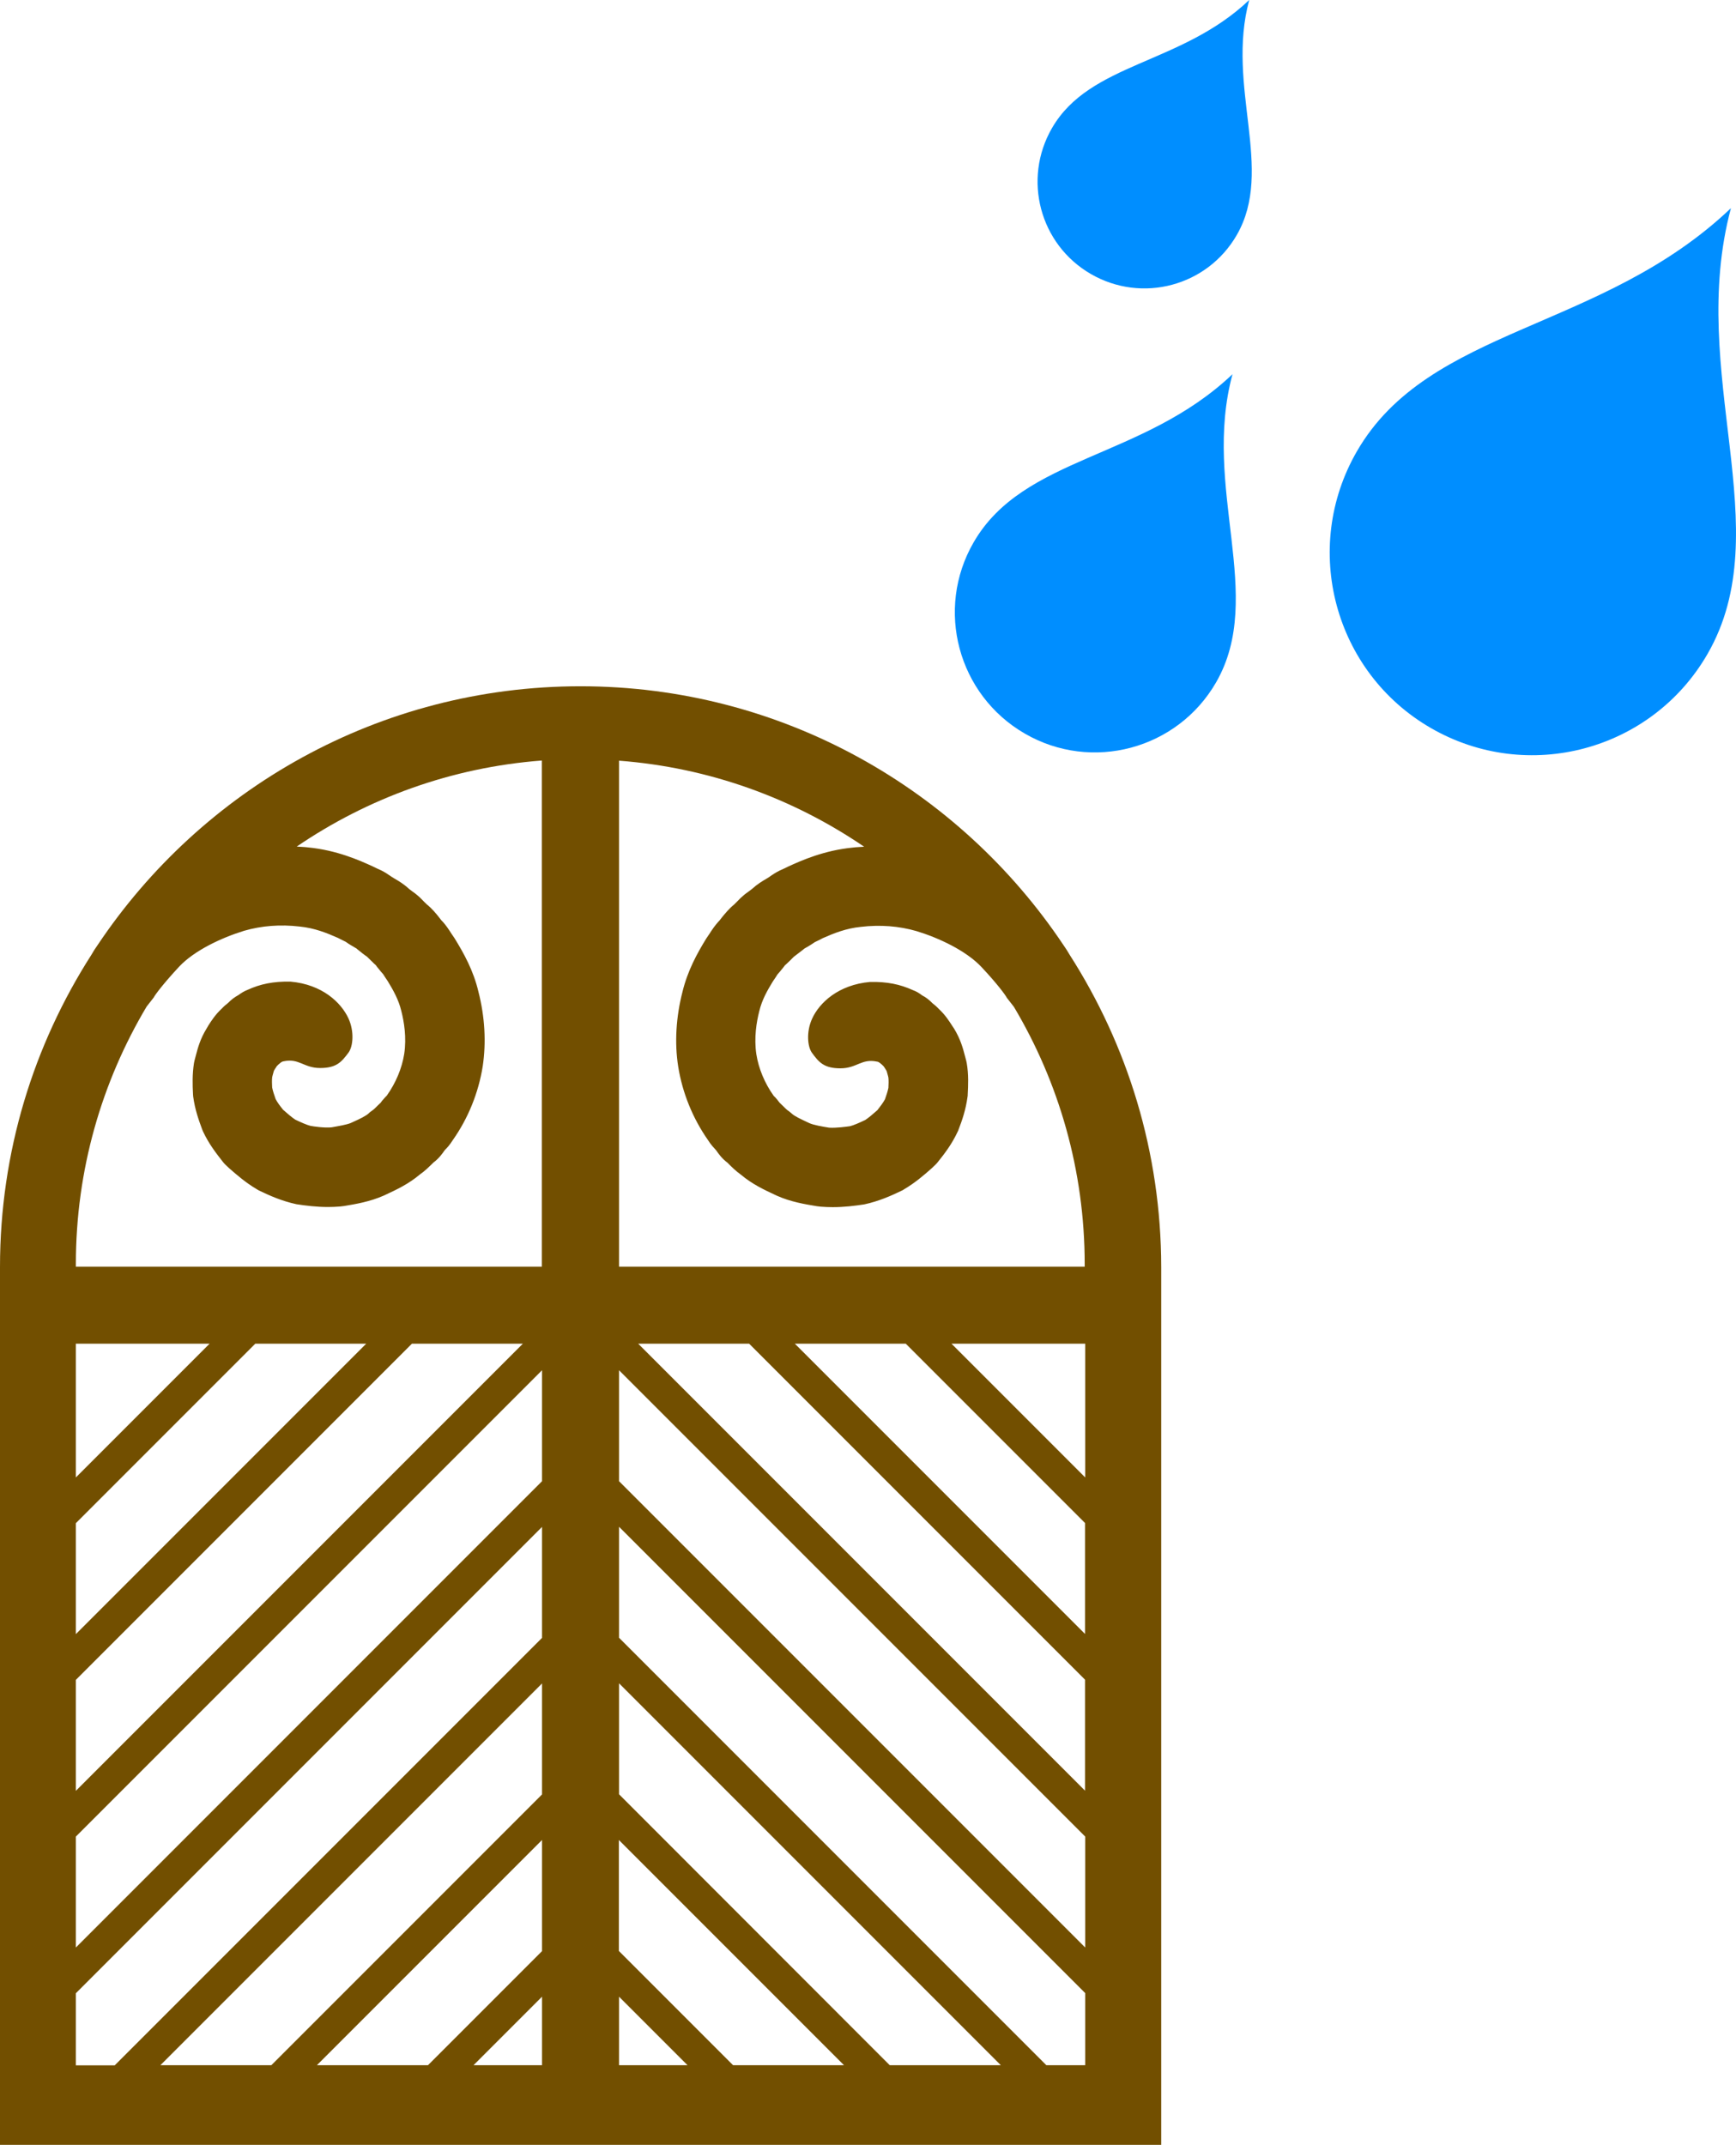
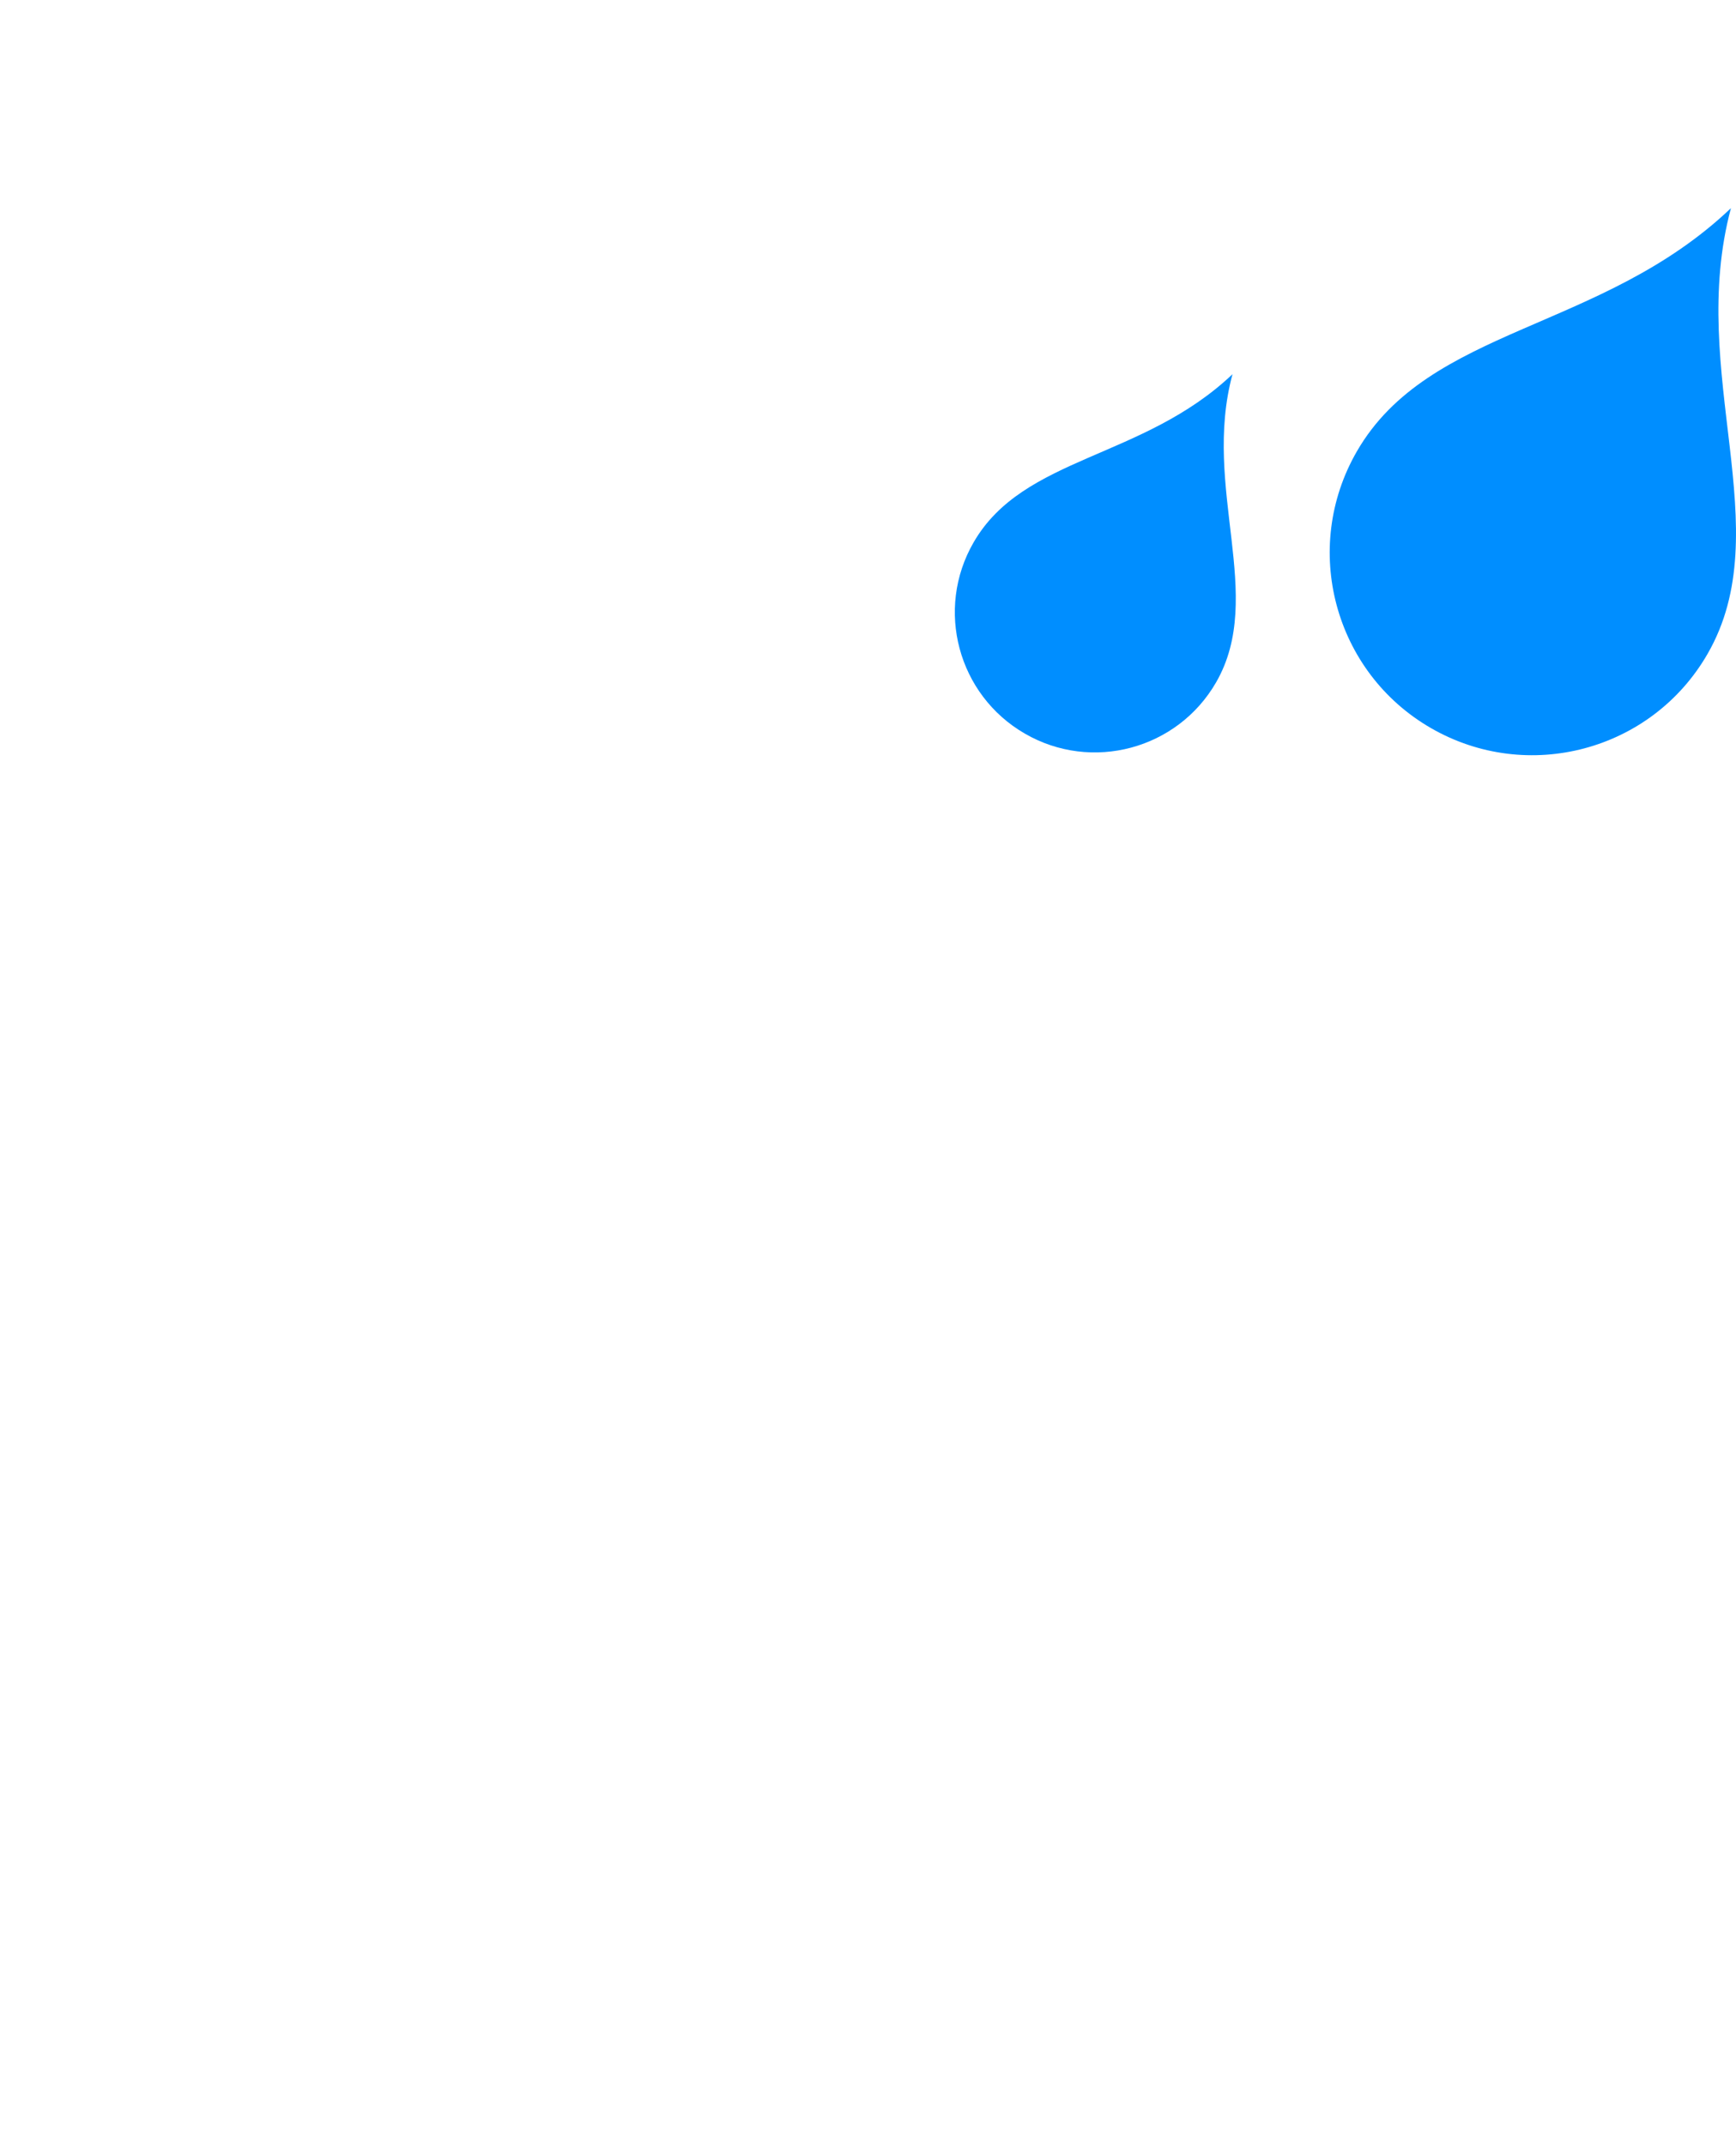
<svg xmlns="http://www.w3.org/2000/svg" xmlns:ns1="http://sodipodi.sourceforge.net/DTD/sodipodi-0.dtd" xmlns:ns2="http://www.inkscape.org/namespaces/inkscape" version="1.1" id="Vrstva_1" x="0px" y="0px" viewBox="0 0 105.949 130.86" xml:space="preserve" ns1:docname="ZSaMS Mokrovraty RGB_2.svg" width="105.949" height="130.86" ns2:version="1.0.1 (3bc2e813f5, 2020-09-07)">
  <defs id="defs116" />
  <ns1:namedview pagecolor="#ffffff" bordercolor="#666666" borderopacity="1" objecttolerance="10" gridtolerance="10" guidetolerance="10" ns2:pageopacity="0" ns2:pageshadow="2" ns2:window-width="2560" ns2:window-height="1411" id="namedview114" showgrid="true" ns2:zoom="2.3706491" ns2:cx="184.25" ns2:cy="88.35" ns2:window-x="-9" ns2:window-y="-9" ns2:window-maximized="1" ns2:current-layer="Vrstva_1">
    <ns2:grid type="xygrid" id="grid120" originx="-28.35" originy="-124.25" />
  </ns1:namedview>
  <style type="text/css" id="style65">
	.st0{fill:#8A005A;}
	.st1{fill:#008EFF;}
	.st2{fill:#724F00;}
</style>
  <path class="st1" d="m 104.21,39.9 c -3.41,5.91 -10.97,7.93 -16.88,4.52 -5.91,-3.41 -7.93,-10.97 -4.52,-16.88 4.4,-7.62 14.93,-7.32 22.83,-14.84 -2.7,10.09 2.97,19.58 -1.43,27.2 z" id="path99" />
-   <path class="st1" d="m 75.48,14.34 c -1.8,3.12 -5.78,4.18 -8.9,2.38 C 63.46,14.92 62.4,10.94 64.2,7.82 66.52,3.8 72.07,3.96 76.24,0 74.81,5.31 77.8,10.32 75.48,14.34 Z" id="path101" />
-   <path class="st1" d="m 74.22,41.63 c -2.36,4.09 -7.59,5.49 -11.67,3.13 -4.09,-2.36 -5.49,-7.59 -3.13,-11.67 3.04,-5.27 10.32,-5.06 15.8,-10.26 -1.88,6.96 2.04,13.52 -1,18.8 z" id="path103" />
+   <path class="st1" d="m 74.22,41.63 c -2.36,4.09 -7.59,5.49 -11.67,3.13 -4.09,-2.36 -5.49,-7.59 -3.13,-11.67 3.04,-5.27 10.32,-5.06 15.8,-10.26 -1.88,6.96 2.04,13.52 -1,18.8 " id="path103" />
  <g id="g111" transform="translate(-28.35,-124.25)">
-     <path class="st2" d="m 93.63,182.5 c -0.12,-0.21 -0.25,-0.41 -0.37,-0.58 -6.36,-9.52 -17.2,-15.8 -29.48,-15.8 -12.28,0 -23.12,6.28 -29.48,15.8 -0.13,0.18 -0.25,0.37 -0.37,0.58 -3.53,5.51 -5.58,12.04 -5.58,19.05 v 53.56 h 70.87 v -53.56 c -0.01,-7.01 -2.06,-13.54 -5.59,-19.05 z m -60.65,23.73 h 8.16 l -8.16,8.16 z m 0,10.95 10.95,-10.95 h 6.77 l -17.72,17.72 z m 0,9.56 20.51,-20.51 h 6.77 l -27.28,27.28 z m 28.45,23.51 h -4.18 l 4.18,-4.18 z m 0,-6.96 -6.96,6.96 h -6.78 l 13.74,-13.74 z m 0,-9.56 -16.52,16.52 h -6.77 l 23.29,-23.29 z m 0,-9.55 -26.08,26.08 h -2.37 v -4.4 l 28.45,-28.45 z m 0,-9.56 -28.45,28.45 v -6.77 l 28.45,-28.45 z m 0,-13.09 H 32.98 v -0.16 c 0,-5.74 1.58,-11.11 4.32,-15.71 l 0.43,-0.55 c 0.09,-0.18 0.62,-0.88 1.55,-1.88 0.94,-1 2.6,-1.77 3.96,-2.19 1.07,-0.31 2.22,-0.4 3.4,-0.26 0.91,0.09 1.65,0.39 2.33,0.69 0.15,0.08 0.32,0.16 0.48,0.24 0.12,0.09 0.25,0.17 0.37,0.24 l 0.12,0.07 c 0.07,0.04 0.13,0.08 0.17,0.1 0.01,0.01 0.02,0.02 0.03,0.03 0.27,0.22 0.46,0.37 0.6,0.46 0.11,0.11 0.26,0.26 0.45,0.44 0.01,0.01 0.05,0.04 0.08,0.07 0.03,0.04 0.07,0.09 0.1,0.13 l 0.13,0.16 c 0.03,0.04 0.13,0.16 0.23,0.27 0.06,0.1 0.17,0.26 0.29,0.44 0.33,0.54 0.66,1.13 0.82,1.8 0.17,0.66 0.33,1.62 0.18,2.63 -0.14,0.88 -0.51,1.76 -1.06,2.54 -0.06,0.05 -0.14,0.15 -0.23,0.25 -0.04,0.04 -0.09,0.1 -0.14,0.18 -0.14,0.13 -0.25,0.24 -0.36,0.35 l -0.08,0.07 c 0,0 -0.01,0 -0.01,0.01 l -0.15,0.11 c -0.05,0.03 -0.09,0.07 -0.13,0.11 -0.18,0.17 -0.56,0.35 -0.96,0.53 l -0.13,0.06 c -0.25,0.11 -0.75,0.19 -1.19,0.27 -0.43,0.04 -1.07,-0.05 -1.28,-0.09 -0.21,-0.05 -0.6,-0.22 -0.93,-0.38 -0.2,-0.13 -0.47,-0.36 -0.74,-0.6 -0.18,-0.22 -0.36,-0.46 -0.46,-0.66 -0.09,-0.25 -0.17,-0.5 -0.21,-0.7 -0.01,-0.19 -0.02,-0.44 0,-0.62 l 0.02,-0.09 c 0.04,-0.13 0.06,-0.24 0.09,-0.32 l 0.08,-0.13 c 0.04,-0.06 0.07,-0.1 0.09,-0.14 0,0 0.01,-0.01 0.01,-0.01 l 0.1,-0.1 c 0.04,-0.03 0.09,-0.07 0.13,-0.11 0.03,-0.02 0.06,-0.04 0.1,-0.06 0,0 0,0 0,0 0.03,-0.01 0.05,-0.01 0.08,-0.02 0.95,-0.2 1.22,0.41 2.23,0.41 1.01,0 1.31,-0.38 1.73,-0.94 0.28,-0.38 0.36,-1.29 0,-2.08 -0.45,-0.98 -1.61,-2.08 -3.54,-2.25 -1.04,-0.02 -1.84,0.14 -2.64,0.51 -0.16,0.06 -0.35,0.17 -0.54,0.31 -0.22,0.12 -0.44,0.28 -0.63,0.48 -0.12,0.09 -0.26,0.21 -0.39,0.35 -0.4,0.37 -0.64,0.76 -0.81,1.02 L 40.96,187 c -0.39,0.63 -0.54,1.2 -0.65,1.62 l -0.09,0.34 c -0.01,0.05 -0.02,0.09 -0.03,0.14 -0.11,0.69 -0.09,1.35 -0.06,1.92 0,0.04 0.01,0.09 0.01,0.13 0.11,0.81 0.34,1.44 0.55,2.01 0.02,0.04 0.03,0.08 0.05,0.12 0.36,0.77 0.8,1.33 1.24,1.89 0.04,0.05 0.09,0.1 0.14,0.15 l 0.2,0.19 c 0.49,0.43 1.03,0.9 1.71,1.3 0.03,0.02 0.07,0.04 0.1,0.06 0.68,0.33 1.43,0.66 2.31,0.85 0.58,0.09 1.24,0.17 1.93,0.17 0.24,0 0.48,-0.01 0.73,-0.03 l 0.25,-0.03 c 0.72,-0.12 1.57,-0.26 2.43,-0.64 l 0.17,-0.08 c 0.6,-0.28 1.33,-0.62 2.02,-1.2 0.33,-0.23 0.56,-0.47 0.73,-0.63 l 0.1,-0.1 c 0.35,-0.26 0.57,-0.58 0.68,-0.74 l 0.05,-0.06 c 0.09,-0.08 0.28,-0.29 0.46,-0.58 0.93,-1.32 1.56,-2.87 1.82,-4.49 0.22,-1.47 0.13,-3.03 -0.26,-4.55 -0.3,-1.28 -0.88,-2.33 -1.46,-3.27 -0.16,-0.23 -0.23,-0.34 -0.3,-0.45 -0.21,-0.32 -0.36,-0.5 -0.52,-0.66 0,0 0.02,0.03 0.04,0.05 l -0.17,-0.22 c -0.18,-0.23 -0.42,-0.52 -0.75,-0.79 -0.16,-0.15 -0.26,-0.26 -0.28,-0.28 -0.04,-0.04 -0.09,-0.09 -0.13,-0.13 l -0.17,-0.15 c -0.05,-0.04 -0.1,-0.08 -0.15,-0.12 -0.04,-0.03 -0.15,-0.1 -0.35,-0.26 C 53,178.19 52.68,178 52.42,177.85 l -0.16,-0.1 c -0.23,-0.16 -0.43,-0.29 -0.65,-0.4 -0.21,-0.09 -0.35,-0.16 -0.49,-0.23 -0.83,-0.38 -2.21,-1 -3.98,-1.17 -0.23,-0.03 -0.46,-0.03 -0.68,-0.05 4.33,-2.95 9.44,-4.83 14.96,-5.25 v 30.88 z M 51.29,183.14 c 0.02,0.01 0.03,0.02 0.04,0.03 0,0 0.01,0 0,0 0,0.01 -0.02,0 -0.04,-0.03 z m 14.84,67.11 v -4.18 l 4.18,4.18 z m 6.96,0 -6.97,-6.97 v -6.77 l 13.74,13.74 z m 9.56,0 -16.52,-16.53 v -6.77 l 23.3,23.3 z m 11.93,0 H 92.21 L 66.13,224.17 v -6.77 l 28.45,28.45 z m 0,-7.18 -28.45,-28.45 v -6.77 l 28.45,28.45 z m 0,-9.56 -27.28,-27.28 h 6.77 l 20.5,20.5 v 6.78 z m 0,-9.56 -17.72,-17.72 h 6.77 l 10.94,10.94 v 6.78 z m 0,-9.56 -8.16,-8.16 h 8.16 z m 0,-12.86 H 66.13 v -30.87 c 5.52,0.42 10.63,2.3 14.96,5.25 -0.23,0.02 -0.46,0.02 -0.68,0.05 -1.77,0.17 -3.15,0.79 -3.98,1.17 -0.14,0.07 -0.28,0.14 -0.49,0.23 -0.22,0.11 -0.43,0.24 -0.65,0.4 l -0.16,0.1 c -0.26,0.15 -0.57,0.34 -0.89,0.63 -0.19,0.15 -0.31,0.23 -0.35,0.26 -0.05,0.04 -0.1,0.07 -0.15,0.12 l -0.17,0.15 c -0.05,0.04 -0.09,0.09 -0.13,0.13 -0.02,0.02 -0.12,0.12 -0.28,0.28 -0.33,0.27 -0.56,0.56 -0.75,0.79 l -0.17,0.22 c 0.02,-0.03 0.04,-0.05 0.04,-0.05 -0.15,0.16 -0.3,0.33 -0.52,0.66 -0.07,0.11 -0.14,0.22 -0.3,0.45 -0.58,0.94 -1.15,1.99 -1.46,3.27 -0.39,1.52 -0.49,3.09 -0.26,4.55 0.26,1.62 0.89,3.16 1.82,4.49 0.18,0.29 0.38,0.49 0.46,0.58 l 0.05,0.06 c 0.11,0.16 0.33,0.48 0.68,0.74 l 0.1,0.1 c 0.16,0.16 0.4,0.4 0.72,0.63 0.69,0.58 1.42,0.92 2.02,1.2 l 0.17,0.08 c 0.85,0.38 1.71,0.52 2.43,0.64 l 0.25,0.03 c 0.25,0.02 0.49,0.03 0.73,0.03 0.69,0 1.35,-0.08 1.93,-0.17 0.88,-0.19 1.63,-0.52 2.31,-0.85 0.04,-0.02 0.07,-0.03 0.1,-0.06 0.68,-0.4 1.23,-0.87 1.71,-1.3 l 0.2,-0.19 c 0.05,-0.05 0.1,-0.1 0.14,-0.15 0.45,-0.56 0.88,-1.12 1.24,-1.89 0.02,-0.04 0.04,-0.08 0.05,-0.12 0.22,-0.57 0.44,-1.2 0.55,-2.01 0.01,-0.04 0.01,-0.09 0.01,-0.13 0.03,-0.57 0.06,-1.23 -0.06,-1.92 -0.01,-0.05 -0.02,-0.1 -0.03,-0.14 l -0.09,-0.34 c -0.11,-0.42 -0.26,-0.98 -0.65,-1.62 l -0.12,-0.18 c -0.17,-0.26 -0.41,-0.65 -0.81,-1.02 -0.13,-0.14 -0.27,-0.26 -0.39,-0.35 -0.19,-0.2 -0.41,-0.37 -0.63,-0.48 -0.18,-0.14 -0.37,-0.25 -0.54,-0.31 -0.81,-0.37 -1.6,-0.53 -2.64,-0.51 -1.93,0.17 -3.1,1.27 -3.54,2.25 -0.36,0.79 -0.28,1.71 0,2.08 0.41,0.56 0.72,0.94 1.73,0.94 1.01,0 1.28,-0.61 2.23,-0.41 0.02,0 0.05,0.01 0.08,0.02 0,0 0,0 0,0 0.03,0.02 0.07,0.04 0.1,0.06 0.04,0.04 0.09,0.07 0.13,0.11 l 0.1,0.1 c 0,0 0.01,0.01 0.01,0.01 0.02,0.03 0.05,0.08 0.09,0.14 l 0.08,0.13 c 0.03,0.08 0.05,0.19 0.09,0.32 l 0.02,0.09 c 0.02,0.18 0.01,0.43 0,0.62 -0.04,0.2 -0.12,0.45 -0.21,0.7 -0.1,0.19 -0.28,0.43 -0.46,0.66 -0.27,0.24 -0.54,0.47 -0.74,0.6 -0.33,0.16 -0.72,0.33 -0.93,0.38 -0.21,0.03 -0.85,0.12 -1.28,0.09 -0.44,-0.07 -0.94,-0.16 -1.19,-0.27 l -0.13,-0.06 c -0.4,-0.19 -0.78,-0.36 -0.96,-0.53 -0.04,-0.04 -0.09,-0.07 -0.13,-0.11 l -0.15,-0.11 c 0,0 -0.01,0 -0.01,-0.01 l -0.08,-0.07 c -0.11,-0.11 -0.22,-0.22 -0.36,-0.35 -0.06,-0.07 -0.11,-0.14 -0.14,-0.18 -0.08,-0.1 -0.17,-0.2 -0.23,-0.25 -0.55,-0.77 -0.92,-1.66 -1.06,-2.54 -0.15,-1.01 0.01,-1.97 0.18,-2.63 0.16,-0.68 0.49,-1.26 0.82,-1.8 0.12,-0.17 0.23,-0.34 0.29,-0.44 0.1,-0.11 0.2,-0.23 0.23,-0.27 l 0.13,-0.16 c 0.03,-0.04 0.07,-0.09 0.1,-0.13 0.03,-0.03 0.07,-0.06 0.08,-0.07 0.19,-0.18 0.34,-0.32 0.45,-0.44 0.13,-0.1 0.33,-0.25 0.6,-0.46 0.01,-0.01 0.02,-0.02 0.03,-0.03 0.04,-0.03 0.1,-0.06 0.17,-0.1 l 0.12,-0.07 c 0.12,-0.07 0.24,-0.15 0.37,-0.24 0.17,-0.08 0.34,-0.16 0.48,-0.24 0.68,-0.3 1.42,-0.6 2.33,-0.69 1.18,-0.14 2.33,-0.05 3.4,0.26 1.35,0.41 3.02,1.19 3.96,2.19 0.94,1 1.46,1.7 1.55,1.88 l 0.43,0.55 c 2.74,4.6 4.32,9.97 4.32,15.71 v 0.14 z M 76.27,183.14 c -0.02,0.02 -0.04,0.04 -0.04,0.04 0,0 0,0 0,0 0.01,-0.01 0.02,-0.02 0.04,-0.04 z" id="path105" />
    <polygon class="st2" points="72.28,180.37 72.27,180.37 " id="polygon107" />
-     <polygon class="st2" points="55.28,180.37 55.29,180.37 " id="polygon109" />
  </g>
</svg>